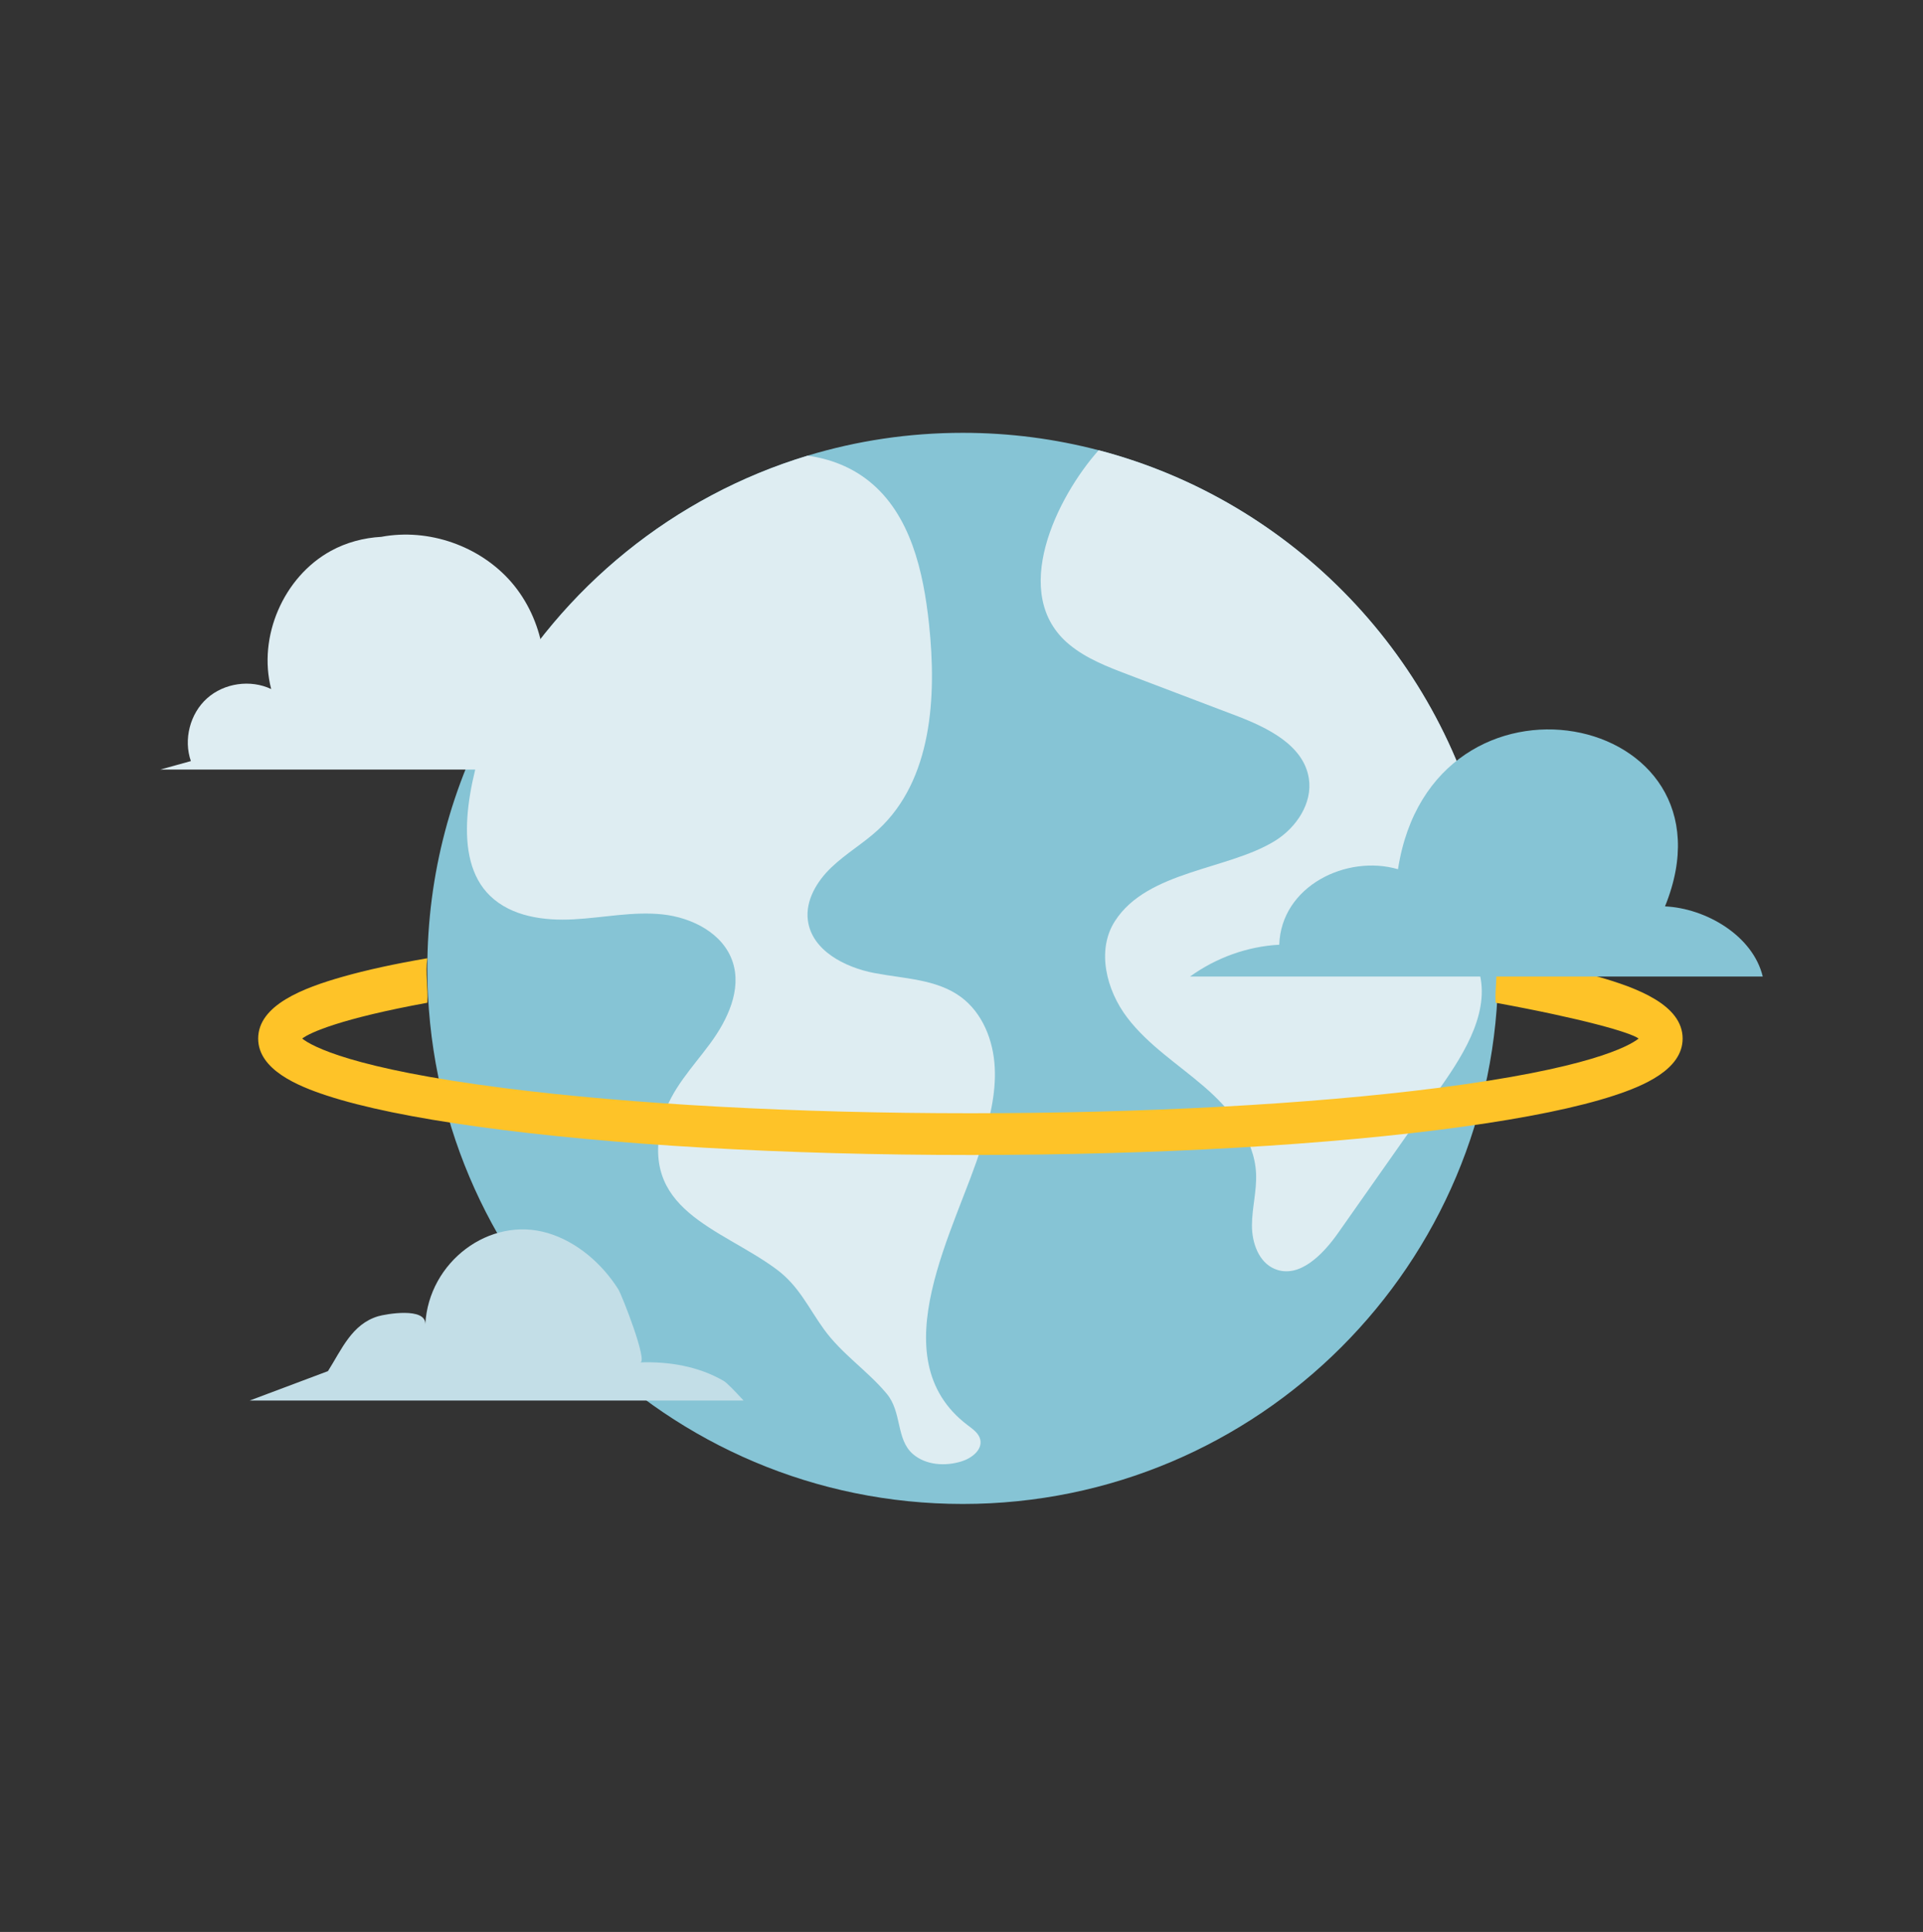
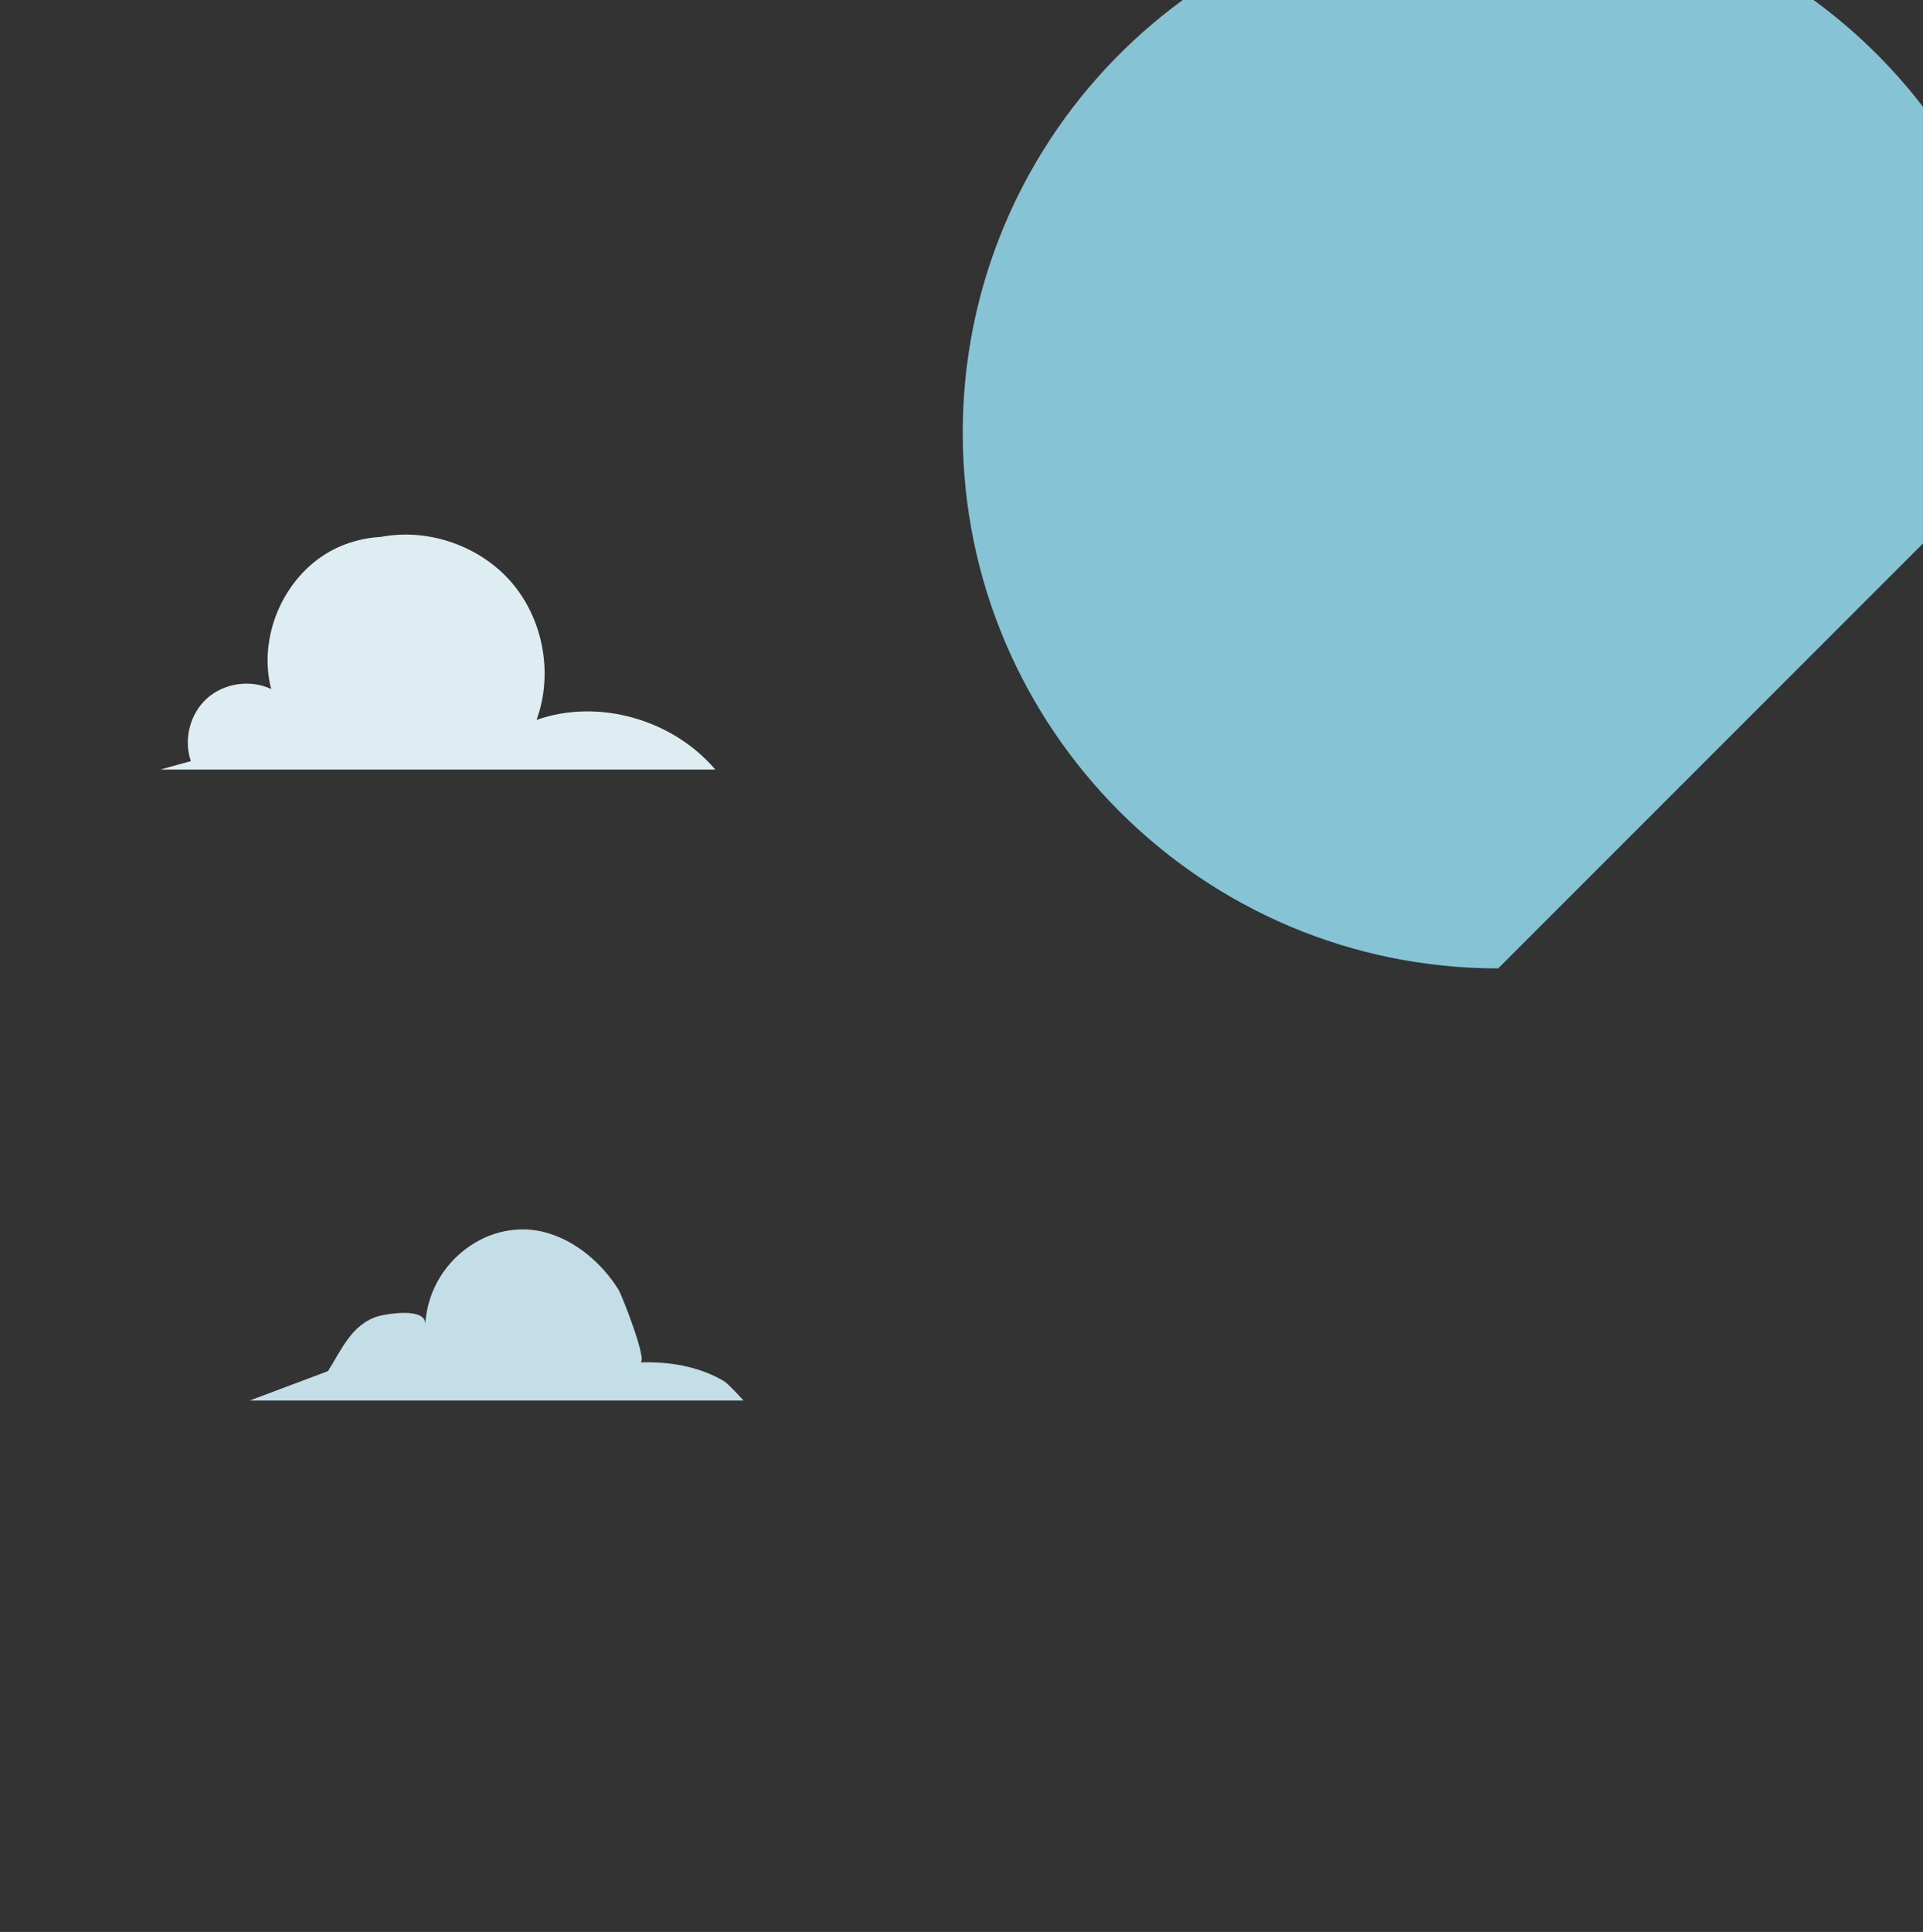
<svg xmlns="http://www.w3.org/2000/svg" width="228" height="229">
  <rect width="100%" height="100%" fill="#333333" stroke="none" />
  <g>
    <title>background</title>
-     <rect fill="none" id="canvas_background" height="402" width="582" y="-1" x="-1" />
  </g>
  <g>
    <title>Layer 1</title>
-     <path id="svg_2" fill="#86C4D5" d="m177.631,114.785c0,35.059 -28.418,63.482 -63.482,63.482c-35.064,0 -63.482,-28.423 -63.482,-63.482c0,-11.224 2.914,-21.762 8.022,-30.914c0.005,-0.01 0.005,-0.01 0.01,-0.02c7.942,-14.209 21.193,-25.05 37.066,-29.845c5.819,-1.76 11.99,-2.703 18.384,-2.703c5.567,0 10.962,0.716 16.105,2.062c23.079,6.036 41.039,24.732 46.006,48.224c0.902,4.256 1.371,8.668 1.371,13.196z" />
-     <path id="svg_3" fill="#DEEDF2" d="m116.363,135.901c-2.905,9.54 -12.218,25.015 -1.644,33.022c0.625,0.474 1.336,0.958 1.508,1.72c0.267,1.225 -1.034,2.213 -2.234,2.581c-1.931,0.595 -4.21,0.454 -5.748,-0.867c-2.037,-1.755 -1.276,-4.977 -3.122,-7.17c-2.284,-2.733 -5.319,-4.694 -7.437,-7.629c-1.861,-2.571 -2.96,-5.153 -5.673,-7.145c-6.62,-4.881 -16.498,-6.958 -13.397,-17.92c0.948,-3.363 3.504,-5.98 5.577,-8.794c2.072,-2.813 3.777,-6.399 2.667,-9.711c-1.119,-3.348 -4.795,-5.229 -8.305,-5.602c-3.509,-0.373 -7.029,0.398 -10.549,0.585c-3.525,0.191 -7.362,-0.333 -9.898,-2.784c-4.649,-4.492 -2.471,-13.664 -0.181,-20.219c0.252,-0.736 0.514,-1.437 0.761,-2.092c0.005,-0.01 0.005,-0.01 0.01,-0.02c7.942,-14.209 21.193,-25.05 37.066,-29.845c2.662,0.373 5.183,1.341 7.286,3.035c4.906,3.938 6.434,10.68 7.1,16.932c0.922,8.637 0.358,18.465 -6.021,24.364c-1.744,1.613 -3.832,2.824 -5.551,4.468c-1.719,1.639 -3.096,3.918 -2.793,6.273c0.454,3.559 4.352,5.576 7.871,6.252c3.525,0.676 7.382,0.711 10.271,2.839c2.572,1.891 3.853,5.158 4.014,8.345c0.166,3.176 -0.651,6.328 -1.578,9.383z" />
-     <path id="svg_4" fill="#DEEDF2" d="m175.221,114.684c1.664,4.866 -1.442,9.959 -4.402,14.164c-4.064,5.774 -8.128,11.552 -12.187,17.326c-1.795,2.551 -4.619,5.435 -7.493,4.235c-1.906,-0.792 -2.708,-3.101 -2.703,-5.163c0.005,-2.063 0.585,-4.1 0.489,-6.162c-0.196,-4.094 -3.035,-7.584 -6.136,-10.261c-3.101,-2.682 -6.646,-4.931 -9.132,-8.194c-2.486,-3.257 -3.681,-7.997 -1.467,-11.446c3.847,-6 13.443,-6.066 19.004,-9.53c2.516,-1.568 4.448,-4.457 3.989,-7.387c-0.62,-3.953 -4.921,-6.03 -8.663,-7.452c-4.245,-1.614 -8.491,-3.227 -12.742,-4.841c-2.455,-0.933 -4.966,-1.896 -6.993,-3.57c-7.211,-5.955 -1.437,-17.527 3.479,-23.038c23.078,6.036 41.039,24.732 46.006,48.225c-1.937,1.739 -3.762,3.625 -3.767,6.126c-0.02,2.511 1.901,4.588 2.718,6.968z" />
-     <path id="svg_5" fill="#FEC328" d="m189.479,115.774c-2.781,-0.791 -8.247,-0.996 -12.146,-1.666c0.251,1.703 -0.112,3.038 0,4.75c10.196,1.864 16.035,3.527 16.948,4.246c-1.154,0.91 -5.927,3.566 -23.898,5.861c-15.081,1.927 -34.731,2.989 -55.328,2.989c-20.596,0 -40.246,-1.062 -55.327,-2.989c-17.968,-2.295 -22.744,-4.951 -23.898,-5.861c0.914,-0.719 4.641,-2.382 14.837,-4.246c0.112,-1.712 -0.251,-3.575 0,-5.274c-3.896,0.666 -7.247,1.399 -10.028,2.19c-4.668,1.323 -10.028,3.355 -10.028,7.33c0,3.674 4.651,5.617 8.148,6.759c4.268,1.395 10.325,2.639 17.997,3.697c15.589,2.154 36.295,3.342 58.299,3.342c22.005,0 42.711,-1.188 58.3,-3.342c7.673,-1.058 13.729,-2.302 17.997,-3.697c3.497,-1.142 8.148,-3.085 8.148,-6.759c0,-3.975 -5.357,-6.004 -10.021,-7.33z" />
+     <path id="svg_2" fill="#86C4D5" d="m177.631,114.785c-35.064,0 -63.482,-28.423 -63.482,-63.482c0,-11.224 2.914,-21.762 8.022,-30.914c0.005,-0.01 0.005,-0.01 0.01,-0.02c7.942,-14.209 21.193,-25.05 37.066,-29.845c5.819,-1.76 11.99,-2.703 18.384,-2.703c5.567,0 10.962,0.716 16.105,2.062c23.079,6.036 41.039,24.732 46.006,48.224c0.902,4.256 1.371,8.668 1.371,13.196z" />
    <path id="svg_6" fill="#DEEDF2" d="m19,91.219c1.214,-0.335 2.417,-0.67 3.631,-1.006c-0.894,-2.565 -0.102,-5.632 1.92,-7.44c2.021,-1.813 5.155,-2.26 7.603,-1.097c-1.61,-6.196 1.458,-13.296 7.069,-16.373c1.839,-1.011 3.9,-1.554 5.988,-1.671c5.612,-1.051 11.706,1.077 15.439,5.399c3.779,4.393 4.957,10.863 2.966,16.302c7.359,-2.6 16.17,-0.03 21.193,5.886l-65.808,0z" />
-     <path id="svg_7" fill="#86C4D5" d="m209.001,115.749l-67.901,0c3.078,-2.22 6.785,-3.571 10.574,-3.769c0.233,-6.973 8.014,-10.721 14.078,-8.948c4.057,-26.165 41.101,-18.806 31.659,4.403c4.835,0.223 10.412,3.453 11.59,8.314z" />
    <path id="svg_8" fill="#C3DEE7" d="m88.161,166.007l-58.556,0c3.093,-1.158 6.186,-2.321 9.279,-3.484c1.62,-2.555 2.824,-5.571 5.952,-6.506c0.828,-0.248 5.703,-1.132 5.591,0.965c0.386,-7.42 7.628,-12.864 14.499,-10.832c3.489,1.031 6.48,3.651 8.39,6.683c0.401,0.635 3.54,8.618 2.59,8.654c3.382,-0.117 6.876,0.447 9.888,2.189c0.381,0.218 1.32,1.193 2.367,2.331z" />
  </g>
</svg>